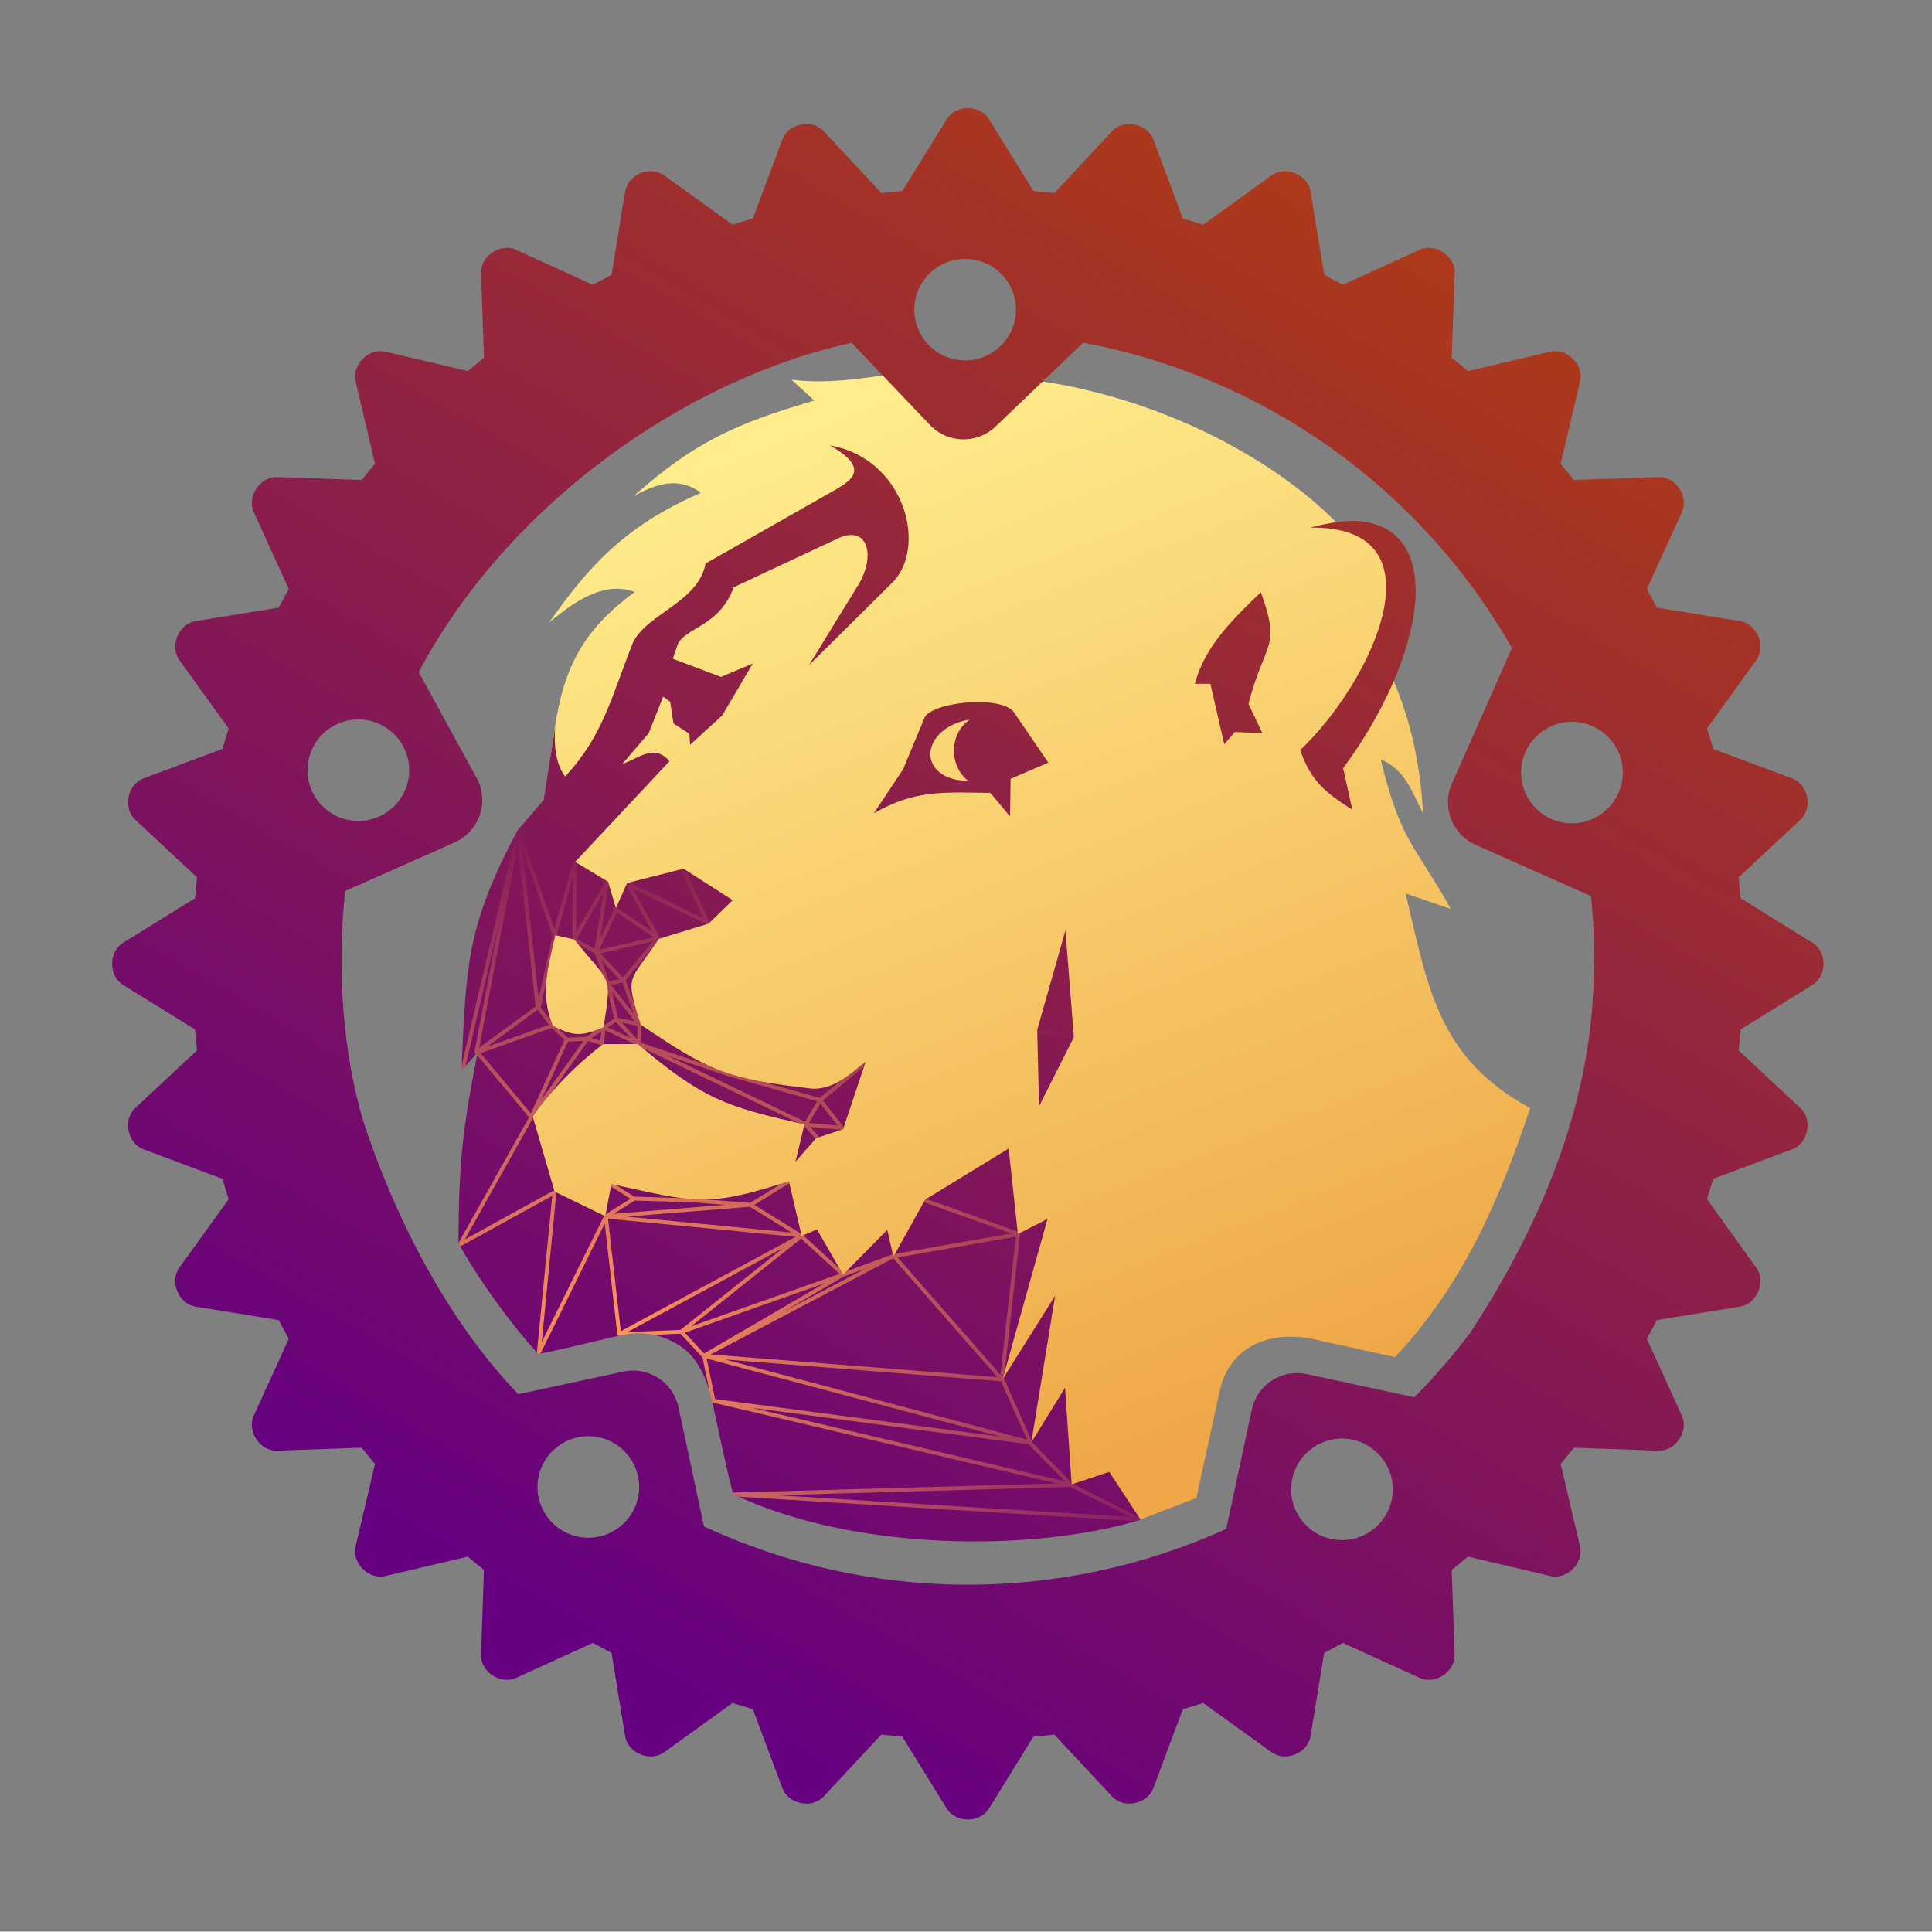
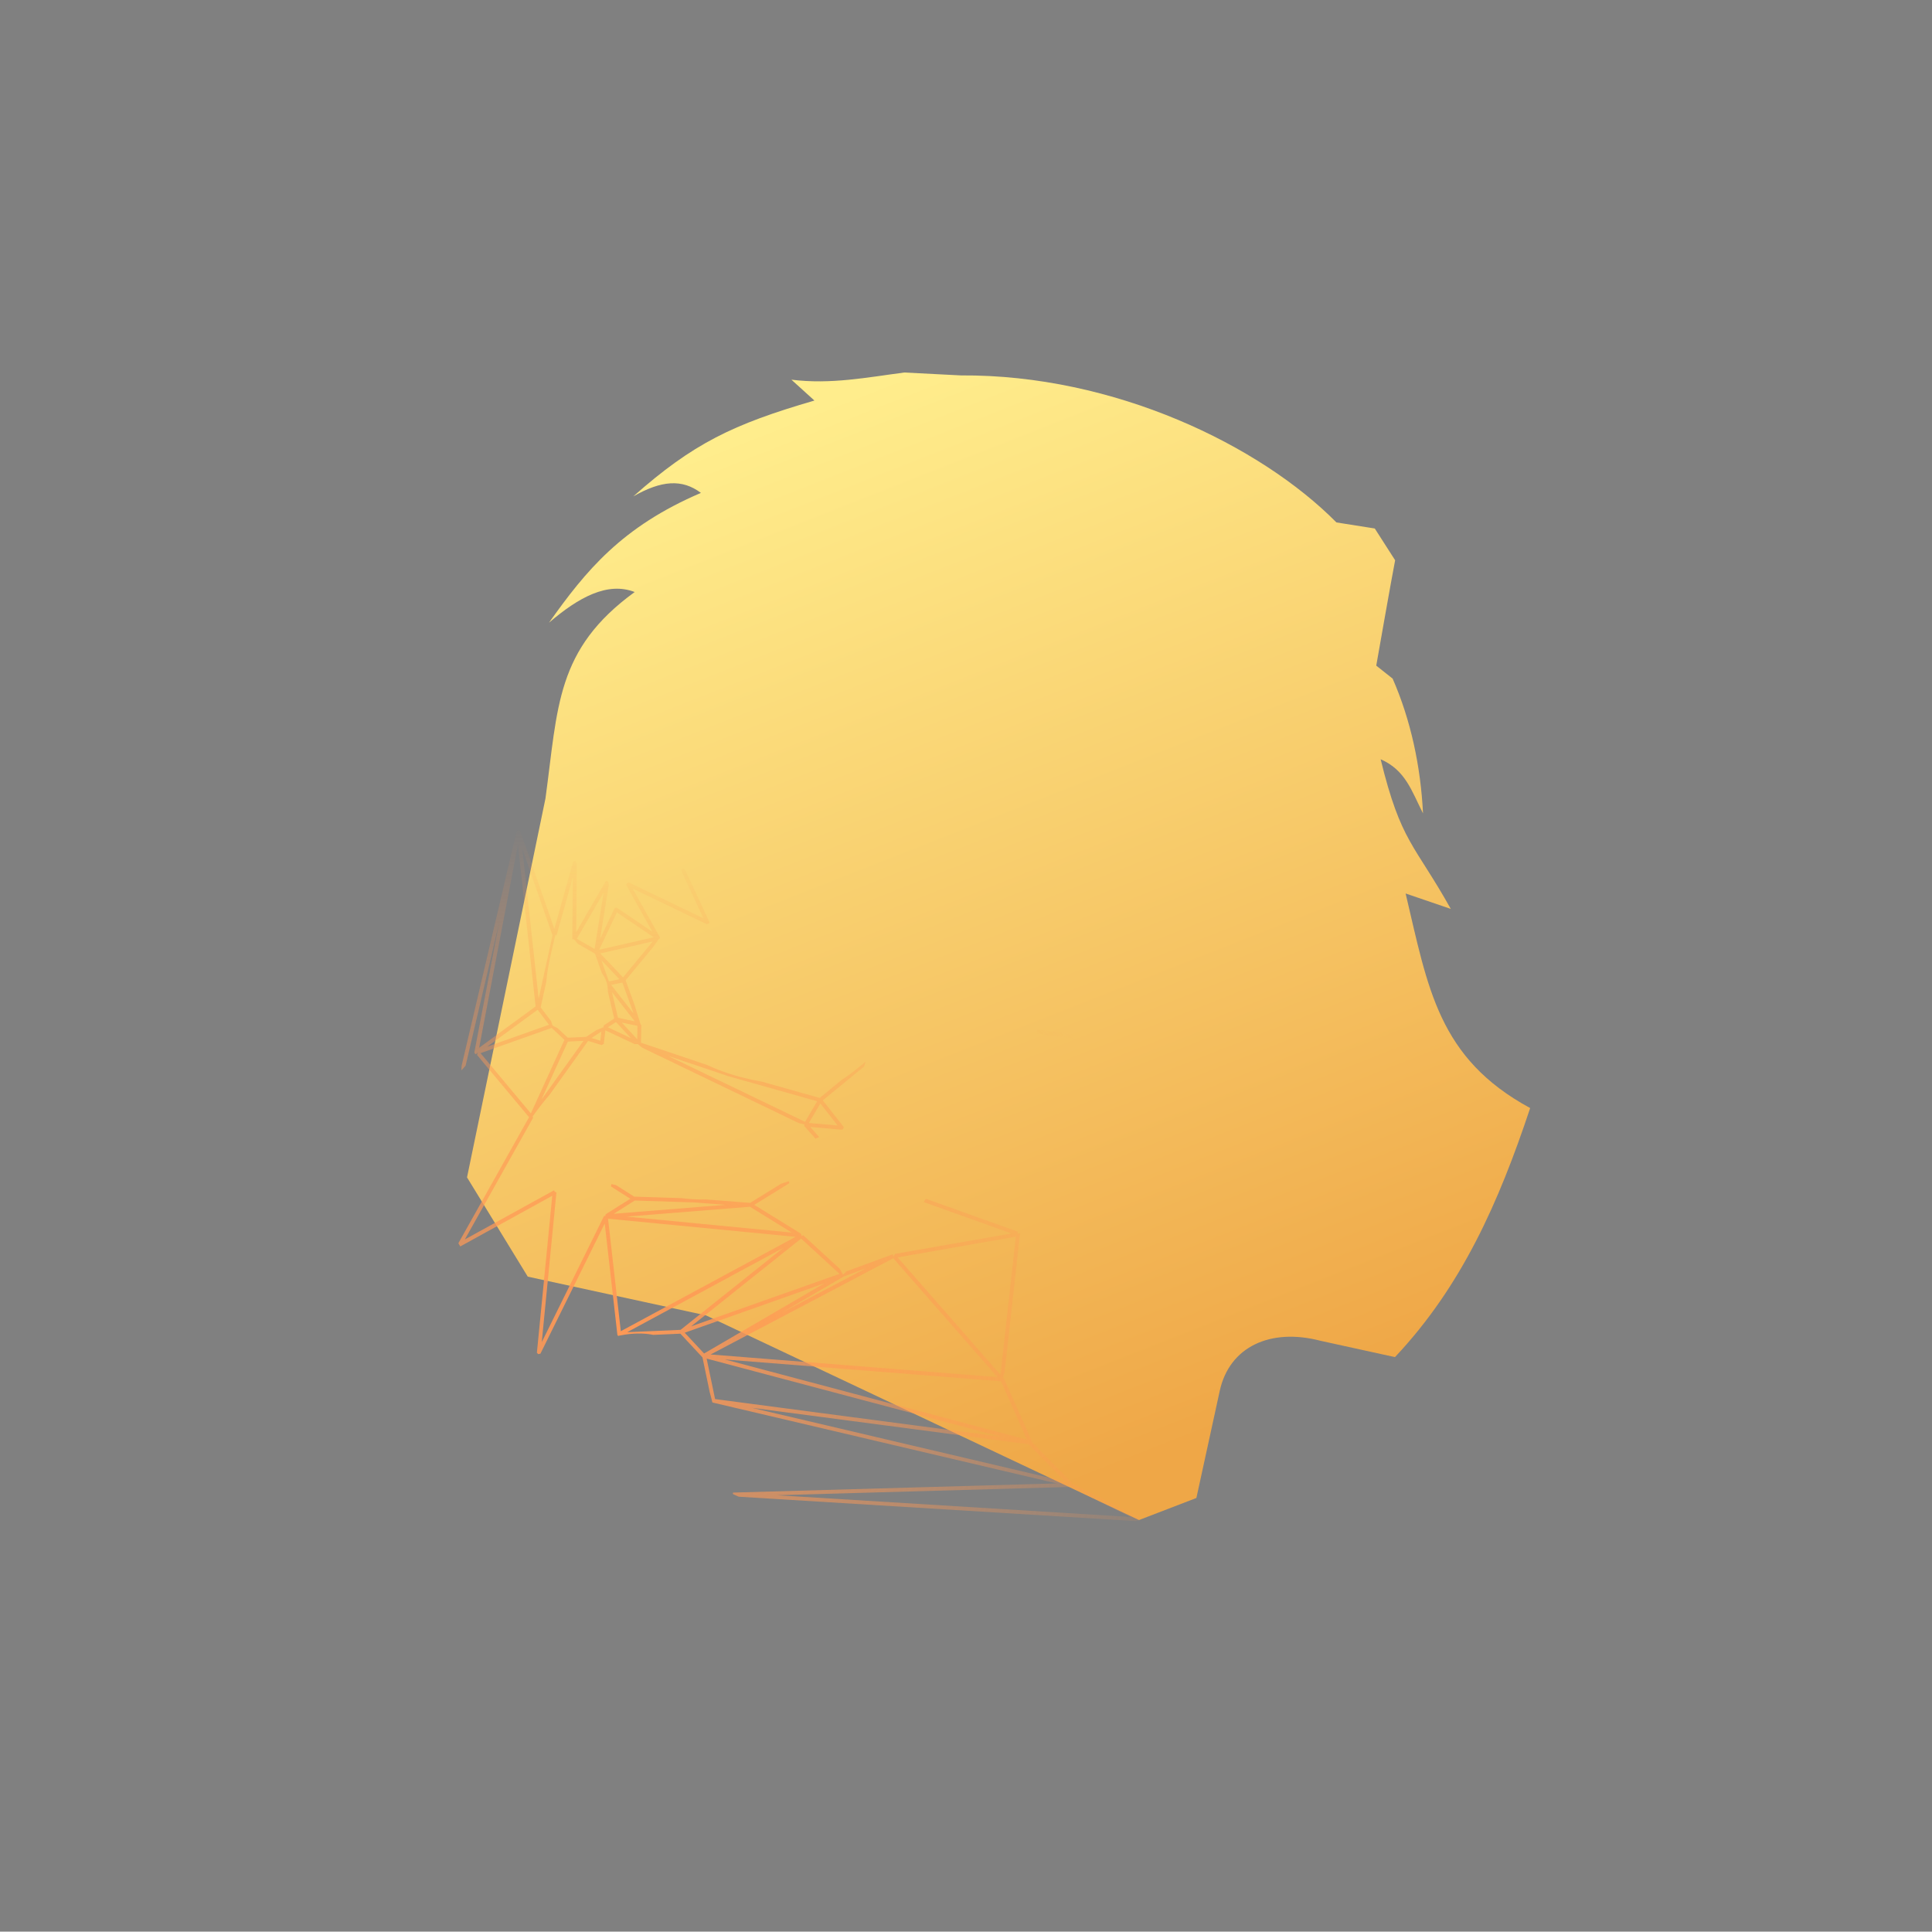
<svg xmlns="http://www.w3.org/2000/svg" xmlns:ns1="http://www.inkscape.org/namespaces/inkscape" xmlns:ns2="http://sodipodi.sourceforge.net/DTD/sodipodi-0.dtd" xmlns:xlink="http://www.w3.org/1999/xlink" width="500.094" height="500" viewBox="0 0 500.094 500" id="svg4807" version="1.1" ns1:version="0.91 r13725" ns2:docname="lyon-logo.svg">
  <rect x="0" y="0" width="500.094" height="500" fill="#808080" stroke="none" />
  <defs id="defs4809">
    <radialGradient xlink:href="#linearGradient4740" id="radialGradient4766" gradientUnits="userSpaceOnUse" gradientTransform="matrix(1.981,-0.042,0.032,1.473,-1731.367,-837.746)" cx="1703.394" cy="1914.391" fx="1703.394" fy="1914.391" r="92.277" />
    <linearGradient id="linearGradient4740">
      <stop style="stop-color:#ffffff;stop-opacity:1;" offset="0" id="stop4742" />
      <stop style="stop-color:#ffffff;stop-opacity:0;" offset="1" id="stop4744" />
    </linearGradient>
    <radialGradient xlink:href="#linearGradient5590" id="radialGradient5596" cx="2676.343" cy="1896.41" fx="2676.343" fy="1896.41" r="88.309" gradientTransform="matrix(1.8,0.467,-0.365,1.406,-3967.029,-3019.951)" gradientUnits="userSpaceOnUse" />
    <linearGradient id="linearGradient5590">
      <stop style="stop-color:#ff9955;stop-opacity:1;" offset="0" id="stop5592" />
      <stop style="stop-color:#ff9955;stop-opacity:0;" offset="1" id="stop5594" />
    </linearGradient>
    <linearGradient xlink:href="#linearGradient4411" id="linearGradient5545" gradientUnits="userSpaceOnUse" gradientTransform="translate(-553.986,-998.091)" x1="723.732" y1="1985.197" x2="943.965" y2="1604.774" />
    <linearGradient id="linearGradient4411">
      <stop style="stop-color:#660080;stop-opacity:1;" offset="0" id="stop4413" />
      <stop style="stop-color:#b03c15;stop-opacity:1" offset="1" id="stop4415" />
    </linearGradient>
    <linearGradient xlink:href="#linearGradient4428" id="linearGradient5543" gradientUnits="userSpaceOnUse" gradientTransform="translate(-1044.011,-999.505)" x1="1353.898" y1="1924.308" x2="1249.589" y2="1659.308" />
    <linearGradient id="linearGradient4428">
      <stop style="stop-color:#efa747;stop-opacity:1" offset="0" id="stop4430" />
      <stop style="stop-color:#ffed8c;stop-opacity:1" offset="1" id="stop4432" />
    </linearGradient>
  </defs>
  <ns2:namedview id="base" pagecolor="#ffffff" bordercolor="#666666" borderopacity="1.0" ns1:pageopacity="0.0" ns1:pageshadow="2" ns1:zoom="1.4" ns1:cx="288.43635" ns1:cy="230.90906" ns1:document-units="px" ns1:current-layer="layer1" showgrid="false" units="px" ns1:window-width="2560" ns1:window-height="1376" ns1:window-x="0" ns1:window-y="27" ns1:window-maximized="1" />
  <g ns1:label="Layer 1" ns1:groupmode="layer" id="layer1" transform="translate(0,-552.362)">
    <path style="fill:url(#linearGradient5543);fill-opacity:1;fill-rule:evenodd;stroke:none;stroke-width:1px;stroke-linecap:butt;stroke-linejoin:miter;stroke-opacity:1" d="m 396.078,839.18 c -23.819,-12.917 -26.438,-31.058 -32.237,-55.54 l 11.694,3.994 c -9.379,-16.795 -12.892,-17.149 -18.159,-38.743 6.404,2.829 7.963,8.053 10.968,14.022 -0.595,-12.098 -3.141,-24.127 -7.865,-34.892 l -4.239,-3.362 c 0,0 4.058,-23.116 4.888,-27.276 l -5.269,-8.222 -9.927,-1.569 c -19.683,-19.904 -57.477,-38.323 -97.212,-38.055 l -14.632,-0.751 c -9.586,1.249 -19.012,3.137 -29.23,1.86 l 5.95,5.398 c -21.153,6.16 -31.392,11.1 -46.888,24.815 7.268,-4.156 12.638,-4.575 17.513,-0.91 -20.509,8.767 -29.809,20.174 -39.32,33.588 7.727,-6.623 15.182,-10.642 22.173,-7.93 -20.443,14.863 -19.842,29.711 -23.097,53.446 l -20.302,98.069 15.721,25.695 46.126,10.025 112.094,52.979 14.855,-5.709 6.035,-27.685 c 2.498,-11.523 13.184,-16.38 26.098,-13.004 l 19.271,4.225 c 17.284,-18.36 26.843,-39.99 34.993,-64.467 z" id="path5517" ns1:connector-curvature="0" ns2:nodetypes="cccccccccccccccccccccccccccc" ns1:export-filename="/home/nical/lyon-logo.png" ns1:export-xdpi="162.5387" ns1:export-ydpi="162.5387" />
-     <path style="fill:url(#linearGradient5545);fill-opacity:1;fill-rule:evenodd;stroke:none;stroke-width:1px;stroke-linecap:butt;stroke-linejoin:miter;stroke-opacity:1" d="m 250.53,580.36 c -2.141,0 -4.283,0.943 -5.443,2.828 l -11.521,18.619 -5.428,0.529 -14.924,-16.01 c -3.025,-3.236 -9.133,-2.038 -10.684,2.131 l -7.646,20.453 -5.273,1.598 -17.725,-12.756 c -3.601,-2.601 -9.359,-0.204 -10.07,4.168 l -3.516,21.566 -4.842,2.598 -19.885,-9.066 c -4.041,-1.847 -9.226,1.624 -9.057,6.055 l 0.762,21.885 -4.203,3.455 -21.312,-5.023 c -4.329,-1.008 -8.726,3.381 -7.709,7.711 l 5.019,21.316 -3.447,4.193 -21.885,-0.764 c -4.414,-0.127 -7.893,5.013 -6.055,9.062 l 9.066,19.889 -2.598,4.842 -21.561,3.508 c -4.38,0.712 -6.754,6.47 -4.17,10.07 l 12.756,17.715 -1.602,5.279 -20.453,7.646 c -4.152,1.55 -5.366,7.654 -2.121,10.688 l 16,14.92 -0.529,5.422 -18.615,11.524 c -3.77,2.33 -3.77,8.569 0,10.891 l 18.615,11.523 0.529,5.422 -16,14.924 c -3.245,3.025 -2.03,9.125 2.121,10.684 l 20.453,7.646 1.602,5.279 -12.756,17.719 c -2.593,3.609 -0.206,9.363 4.174,10.066 l 21.557,3.508 2.598,4.85 -9.066,19.881 c -1.847,4.041 1.641,9.239 6.055,9.061 l 21.875,-0.766 3.457,4.201 -5.019,21.322 c -1.017,4.321 3.38,8.708 7.709,7.691 l 21.312,-5.019 4.203,3.449 -0.762,21.889 c -0.17,4.431 5.015,7.896 9.057,6.049 l 19.885,-9.062 4.842,2.598 3.516,21.555 c 0.712,4.389 6.47,6.76 10.07,4.176 l 17.715,-12.764 5.279,1.605 7.646,20.445 c 1.55,4.152 7.659,5.375 10.684,2.121 l 14.924,-16 5.426,0.543 11.524,18.613 c 2.321,3.753 8.561,3.762 10.891,0 l 11.523,-18.613 5.422,-0.543 14.92,16 c 3.025,3.253 9.133,2.03 10.684,-2.121 l 7.646,-20.445 5.279,-1.605 17.719,12.764 c 3.601,2.584 9.355,0.204 10.066,-4.176 l 3.516,-21.555 4.842,-2.598 19.885,9.062 c 4.041,1.847 9.218,-1.609 9.057,-6.049 l -0.762,-21.889 4.197,-3.449 21.312,5.019 c 4.329,1.017 8.724,-3.37 7.707,-7.691 l -5.021,-21.322 3.449,-4.201 21.885,0.766 c 4.414,0.178 7.904,-5.019 6.049,-9.061 l -9.061,-19.881 2.592,-4.85 21.562,-3.508 c 4.389,-0.703 6.769,-6.457 4.168,-10.066 l -12.756,-17.719 1.602,-5.279 20.449,-7.646 c 4.16,-1.559 5.375,-7.659 2.121,-10.684 l -15.994,-14.924 0.529,-5.422 18.613,-11.523 c 3.77,-2.321 3.775,-8.561 0,-10.891 l -18.609,-11.524 -0.529,-5.422 15.996,-14.92 c 3.253,-3.033 2.037,-9.137 -2.123,-10.688 l -20.447,-7.646 -1.602,-5.279 12.754,-17.715 c 2.601,-3.601 0.212,-9.35 -4.168,-10.07 l -21.562,-3.508 -2.592,-4.842 9.061,-19.889 c 1.855,-4.05 -1.592,-9.232 -6.049,-9.062 l -21.885,0.764 -3.457,-4.193 5.029,-21.316 c 1.017,-4.329 -3.378,-8.728 -7.707,-7.711 l -21.311,5.023 -4.203,-3.455 0.767,-21.885 c 0.17,-4.431 -5.017,-7.893 -9.059,-6.055 l -19.885,9.066 -4.842,-2.598 -3.516,-21.566 c -0.712,-4.372 -6.464,-6.761 -10.065,-4.168 l -17.73,12.756 -5.269,-1.598 -7.646,-20.453 c -1.55,-4.168 -7.659,-5.367 -10.684,-2.131 l -14.92,16.01 -5.422,-0.529 -11.523,-18.619 c -1.165,-1.885 -3.306,-2.828 -5.447,-2.828 z m -0.318,39.027 c 7.119,0.208 12.782,6.04 12.781,13.162 -0.036,7.246 -5.92,13.102 -13.166,13.102 -7.246,0 -13.13,-5.856 -13.166,-13.102 -9e-4,-7.423 6.131,-13.379 13.551,-13.162 z m 30.172,21.68 c 46.803,8.767 87.384,37.67 110.971,79.035 l -15.529,35.076 c -2.682,6.071 0.056,13.171 6.109,15.861 l 29.898,13.279 c 0.93,9.353 1.045,18.769 0.344,28.142 -2.312,32.528 -16.608,61.962 -31.553,84.807 -4.448,5.913 -9.295,11.515 -14.508,16.766 l -27.846,-5.986 c -6.486,-1.389 -12.865,2.736 -14.254,9.234 l -6.609,30.84 c -43.005,19.48 -92.366,19.243 -135.182,-0.648 l -6.604,-30.84 c -1.389,-6.49 -7.771,-10.624 -14.252,-9.23 l -27.225,5.846 c -18.883,-19.606 -32.352,-46.951 -40.053,-70.529 -5.413,-17.972 -6.887,-39.684 -4.746,-59.709 l 28.361,-12.602 c 6.058,-2.69 8.795,-9.791 6.105,-15.861 l -15.418,-28.235 c 22.95,-43.276 68.821,-75.755 112.059,-85.206 l 20.273,21.27 c 4.584,4.8 12.175,4.978 16.971,0.391 z m -65.541,26.59 c 10.553,5.979 5.327,9.073 1.907,11.183 l -34.113,19.383 c -1.887,10.087 -15.285,12.97 -18.834,20.562 -5.573,13.975 -7.539,23.812 -17.52,34.58 -2.566,-3.369 -2.881,-8.33 -2.586,-12.76 l -2.967,18.826 -6.785,7.908 c -13.323,25.065 -13.235,34.946 -14.515,62.092 l 4.189,-4.624 c -3.882,20.299 -4.811,27.183 -4.964,49.376 6.039,10.579 13.002,20.127 20.654,28.697 7.695,-1.568 14.857,-3.382 20.275,-4.635 6.553,-1.515 11.732,-0.541 16.311,2.422 4.47,2.893 6.95,7.876 8.521,14.828 1.558,6.89 3.166,15.149 5.334,23.619 31.009,14.814 77.553,15.106 105.522,6.643 l -8.153,-12.401 -9.718,3.233 -1.728,-24.994 -8.713,14.118 6.156,-37.943 -13.602,21.624 11.636,-41.51 -7.678,3.893 -2.384,-22.117 -21.608,13.217 -8.229,14.795 -1.592,-6.938 -11.43,11.568 -6.762,-11.719 -3.963,1.713 -3.293,-14.17 c -21.719,7.045 -24.588,5.323 -45.959,0.734 l -1.582,8.324 -13.119,-6.383 -3.435,-11.8 -0.89,-3.058 -1.335,-4.585 c 4.853,-6.933 11.535,-13.669 18.231,-18.729 l 8.979,-0.015 c 16.921,14.307 22.8,16.201 43.129,20.795 l -2.32,9.643 5.357,-6.068 6.963,-2.324 5.846,-17.469 c -4.126,3.285 -8.255,7.188 -13.818,6.973 -22.554,-2.534 -26.786,-4.713 -44.406,-16.557 -4.242,-13.259 -2.946,-10.774 4.701,-22.23 l 12.857,-3.93 6.25,-6.07 -12.726,-8.158 -14.613,3.715 -2.9,6.506 -2.023,-6.844 -8.52,-5.129 24.426,-26.072 c -3.89,-4.447 -7.43,-1.103 -12.303,0.803 l 6.91,-8.037 3.744,-9.475 1.809,1.334 0.875,5.607 4.107,2.676 0.18,2.857 8.355,-7.641 7.857,-13.393 -8.213,3.455 -12.471,-4.705 1.221,-3.574 c 1.772,-4.533 10.813,-4.608 14.537,-14.939 l 26.408,-12.365 c 8.017,-4.116 10.427,3.517 6.184,11.211 l -13.105,21.338 22.084,-21.881 c 8.566,-9.885 2.088,-31.789 -16.639,-35.01 z m 136.155,19.543 c -3.241,-0.067 -7.179,0.485 -11.887,1.736 35.269,-0.563 15.983,40.066 -2.539,57.555 2.711,8.13 6.675,11.106 13.486,15.486 l -2.395,-10.774 c 20.72,-27.852 27.654,-62.66 3.334,-64.004 z m -24.621,18.455 c -7.49,7.186 -14.537,14.087 -17.098,23.695 l 4.019,0 3.598,15.658 2.75,-3.174 7.119,0.32 -3.6,-7.609 c 4.331,-16.547 8.481,-14.197 3.211,-28.891 z m -87.074,32.518 -5.535,13.318 -7.604,11.426 c 10.718,-6.214 18.216,-5.454 30.184,-5.322 l 5.1,6.102 0.143,-9.742 9.768,-4.178 -9.02,-13.203 c -3.56,-4.311 -21.185,-2.5 -23.035,1.6 z m -146.156,0.424 c 7.118,0.208 12.781,6.039 12.781,13.16 -0.036,7.246 -5.92,13.101 -13.166,13.101 -7.246,0 -13.13,-5.855 -13.166,-13.101 2e-4,-7.422 6.132,-13.377 13.551,-13.16 z m 157.875,0.057 c -2.943,1.851 -4.541,5.674 -3.986,9.539 0.371,2.534 1.631,4.785 3.477,6.215 -5.061,0.18 -9.094,-2.34 -9.633,-6.019 -0.622,-4.26 3.613,-8.573 9.463,-9.637 0.226,-0.038 0.453,-0.07 0.68,-0.098 z m 156.254,0.557 c 7.118,0.208 12.781,6.039 12.781,13.16 -0.036,7.246 -5.92,13.102 -13.166,13.102 -7.246,0 -13.13,-5.856 -13.166,-13.102 2e-4,-7.422 6.132,-13.377 13.551,-13.16 z m -131.49,53.998 -7.311,25.723 0.48,19.785 9.016,-17.891 z m -132.038,1.213 4.894,1.123 c 9.599,11.914 9.754,8.782 7.58,22.717 -5.766,2.485 -7.948,2.292 -13.139,-0.393 -3.358,-8.266 -1.25,-15.161 0.665,-23.447 z m 8.923,129.709 c 7.118,0.208 12.781,6.039 12.781,13.16 -0.036,7.246 -5.92,13.101 -13.166,13.101 -7.246,0 -13.13,-5.855 -13.166,-13.101 2e-4,-7.422 6.132,-13.377 13.551,-13.16 z m 195.082,0.613 c 7.119,0.208 12.782,6.04 12.781,13.162 -0.036,7.246 -5.92,13.102 -13.166,13.102 -7.246,0 -13.13,-5.856 -13.166,-13.102 -8e-4,-7.423 6.131,-13.379 13.551,-13.162 z" id="path5519" ns1:connector-curvature="0" ns2:nodetypes="sccccccccccccccccccccccccccccccccccccccccccccccccccccccccccccccccccccccccccccccccccccccccccccccccccccccccccccccccccccccccccccccccsccsccccccccccccccccccccccccccccccccccccccsssccccccccccccccccccccccccccccccccccccccccccccccccccccccccccccccccccccccccccccccccccccsccccccccccccccccccccccccccccccccccc" ns1:export-filename="/home/nical/lyon-logo.png" ns1:export-xdpi="162.5387" ns1:export-ydpi="162.5387" />
-     <path style="fill:url(#radialGradient5596);fill-opacity:1;fill-rule:evenodd;stroke:none;stroke-width:1px;stroke-linecap:butt;stroke-linejoin:miter;stroke-opacity:1" d="m 134.188,767.221 a 0.5,0.5 0 0 0 -0.185,0.049 l -0.059,0.07 c -0.114,0.215 -0.21,0.408 -0.322,0.621 l -14.139,60.299 c -0.019,0.413 -0.035,0.75 -0.055,1.172 l 1.088,-1.201 8.66,-36.935 -6.369,33.348 a 0.5,0.5 0 0 0 0.428,0.588 l 0.383,-0.422 c -0.045,0.234 -0.077,0.418 -0.121,0.648 l 13.445,16.096 -18.289,32.607 c -1e-4,0.01 0,0.015 0,0.023 0.153,0.269 0.314,0.529 0.469,0.797 a 0.5,0.5 0 0 0 0.164,-0.057 l 23.668,-13.041 -3.971,40.523 a 0.5,0.5 0 0 0 0,0.103 c 0.109,0.123 0.215,0.249 0.324,0.371 0.195,-0.04 0.378,-0.083 0.572,-0.123 a 0.5,0.5 0 0 0 0.051,-0.082 l 16.602,-33.621 3.266,28.736 a 0.5,0.5 0 0 0 0.191,0.34 0.501,0.501 0 0 0 0.027,0.025 c 3.358,-0.726 6.353,-0.792 9.092,-0.262 l 6.957,-0.305 a 0.5,0.5 0 0 0 0.082,0.031 l 5.686,6.104 1.893,9.086 c 0.233,0.815 0.451,1.66 0.652,2.539 a 0.501,0.501 0 0 0 0.24,0.1 0.5,0.5 0 0 0 0.018,0 l 88.906,20.893 -83.582,2.365 a 0.5,0.5 0 0 0 -0.287,0.088 c 0.027,0.106 0.049,0.21 0.076,0.316 0.485,0.232 0.984,0.449 1.476,0.674 l 102.828,6.318 c 0.405,-0.117 0.819,-0.229 1.217,-0.35 l -0.498,-0.756 -16.924,-8.463 a 0.5,0.5 0 0 0 -0.047,-0.084 l -0.402,0.135 -0.035,-0.506 -10.072,-10.24 -0.01,-0.021 a 0.5,0.5 0 0 0 -0.145,-0.398 l -0.18,0.291 0.074,-0.457 -7.16,-16.09 0.047,-0.422 -0.408,0.648 0.557,-1.986 3.943,-35.494 a 0.501,0.501 0 0 0 -0.02,-0.4 l -0.521,0.264 -0.066,-0.625 -23.639,-8.449 -0.285,0.174 -0.355,0.639 a 0.5,0.5 0 0 0 0.127,0.066 l 22.566,8.068 -30.156,5.285 -0.41,0.736 -0.156,-0.678 -0.299,0.156 -11.736,4.312 -0.83,0.84 -0.885,-1.533 -9.42,-8.654 -0.42,0.182 -0.115,-0.496 a 0.5,0.5 0 0 0 -0.01,0 0.5,0.5 0 0 0 -0.051,0 0.5,0.5 0 0 0 -0.068,0.014 l 0.043,-0.127 -12.055,-7.447 9.076,-5.607 -0.086,-0.369 -0.076,-0.123 c -0.682,0.221 -1.297,0.411 -1.943,0.615 l -8.027,4.959 -0.072,0.01 -11.395,-0.883 c -2.064,0.047 -4.081,-0.064 -6.219,-0.332 l -12.338,-0.397 -4.721,-2.99 c -0.428,-0.093 -0.755,-0.166 -1.199,-0.262 l -0.117,0.613 5.025,3.183 -6.396,4.035 -0.094,0.492 -0.273,-0.133 a 0.5,0.5 0 0 0 -0.016,0.027 l -16.141,32.684 3.793,-38.727 -0.482,-0.234 -0.094,-0.32 a 0.5,0.5 0 0 0 -0.162,0.057 l -22.965,12.654 17.646,-31.461 a 0.5,0.5 0 0 0 0.014,-0.027 l -0.1,-0.346 c 1.327,-1.895 2.799,-3.77 4.361,-5.605 l 9.982,-13.943 3.438,1.051 a 0.5,0.5 0 0 0 0.129,0.022 c 0.107,-0.082 0.213,-0.171 0.32,-0.252 l 0.131,0 a 0.5,0.5 0 0 0 0.062,-0.189 l 0.393,-3.373 7.543,3.549 0.85,0 c 0.389,0.329 0.743,0.62 1.121,0.935 l 40.566,19.525 c 0.505,0.115 0.918,0.216 1.441,0.334 l -0.09,0.371 a 0.5,0.5 0 0 0 0.031,0.037 l 2.955,3.324 0.141,-0.158 0.76,-0.254 a 0.5,0.5 0 0 0 -0.109,-0.203 l -2.184,-2.455 8.127,0.711 0.369,-0.123 0.174,-0.519 a 0.5,0.5 0 0 0 -0.084,-0.162 l -5.33,-6.789 10.668,-8.748 0.418,-1.25 c -1.985,1.581 -3.977,3.296 -6.123,4.635 l -5.774,4.734 -14.979,-4.223 c -5.614,-1.033 -9.866,-2.323 -14.123,-4.303 l -17.15,-5.777 0.09,-4.539 c -0.06,-0.041 -0.105,-0.07 -0.166,-0.111 -0.613,-1.917 -1.097,-3.476 -1.476,-4.824 l -2.422,-6.678 7.135,-8.621 c 0.48,-0.685 0.92,-1.292 1.465,-2.107 l 0.268,-0.082 a 0.5,0.5 0 0 0 -0.041,-0.393 l -7.01,-12.533 19.143,9.205 a 0.5,0.5 0 0 0 0.035,0.014 l 0.463,-0.141 0.199,-0.193 a 0.5,0.5 0 0 0 -0.027,-0.34 l -6.248,-13.438 0,0 -0.4,-0.256 -0.395,0.1 a 0.501,0.501 0 0 0 -0.113,0.578 l 5.66,12.172 -19.262,-9.264 -0.504,0.129 -0.219,0.488 a 0.5,0.5 0 0 0 0.027,0.057 l 6.748,12.072 -9.117,-6.174 a 0.5,0.5 0 0 0 -0.273,-0.086 l -0.066,0.148 -0.041,-0.139 a 0.5,0.5 0 0 0 -0.352,0.275 l -3.68,7.774 2.254,-14.057 -0.205,-0.697 -0.404,-0.242 a 0.5,0.5 0 0 0 -0.252,0.213 l -7.582,13.06 0.141,-17.906 -0.422,-0.254 0.178,-0.191 a 0.5,0.5 0 0 0 -0.738,0.297 l -4.82,17.24 -8.799,-25.258 a 0.5,0.5 0 0 0 -0.504,-0.334 l 0,0 z m -0.117,3.748 4.568,41.908 -14.617,10.705 10.049,-52.613 z m 1.127,1.064 7.818,22.449 -3.586,16.367 -4.232,-38.816 z m 13.07,7.428 -0.125,15.969 0.496,0.113 c 0.35,0.435 0.6,0.721 0.926,1.117 l 4.451,2.559 1.779,5.029 c 1.081,1.57 1.529,2.866 1.553,4.768 l 1.633,7.008 -2.688,1.754 c -0.028,0.181 -0.045,0.295 -0.074,0.482 -0.647,0.279 -1.236,0.513 -1.803,0.725 l -2.664,1.75 -4.777,0.234 -2.68,-2.506 c -0.395,-0.189 -0.781,-0.371 -1.215,-0.596 -0.167,-0.41 -0.311,-0.813 -0.451,-1.217 l -2.674,-3.533 1.457,-6.639 c 0.317,-3.902 1.347,-7.797 2.332,-12.059 l 0.32,0.074 4.203,-15.033 z m 7.982,3.938 -2.342,14.605 -4.601,-2.645 6.943,-11.961 z m 3.43,5.133 9.514,6.443 -14.088,3.221 4.574,-9.664 z m 9.289,7.519 -7.701,9.305 -5.879,-6.199 13.58,-3.106 z m -13.295,4.861 4.662,4.916 -2.719,0.578 -1.943,-5.494 z m 5.422,5.777 2.908,8.018 -5.799,-7.404 2.891,-0.613 z m -2.68,2.508 5.904,7.539 -4.363,-0.924 -1.541,-6.615 z m -19.248,4.535 2.939,3.885 -15.994,5.674 13.055,-9.559 z m 20.279,3.182 3.853,4.152 -5.938,-2.795 2.084,-1.357 z m 1.484,0.127 4.08,0.863 -0.068,3.457 -4.012,-4.32 z m -18.133,1.393 3.303,3.09 -8.686,19.037 -13.029,-15.594 18.412,-6.533 z m 125.691,0.434 -0.016,0.053 0,0.02 0.023,0.935 9.332,1.227 0.035,-0.066 0.076,-0.586 -0.027,-0.344 -9.422,-1.238 z m -112.816,0.498 -0.277,2.373 -2.275,-0.695 2.553,-1.678 z m -4.633,2.414 -10.904,15.227 6.857,-15.029 4.047,-0.197 z m 21.906,3.897 15.685,5.283 a 0.5,0.5 0 0 0 0.025,0.01 l 22.873,6.447 -3.133,5.328 -35.451,-17.066 0,0 z m 39.404,12.322 4.467,5.691 -7.432,-0.65 2.965,-5.041 z m -48.047,25.117 15.461,0.494 7.996,0.621 -28.889,2.312 5.432,-3.428 z m 29.82,1.609 0,0 10.82,6.682 -42.746,-4.125 31.922,-2.557 z m -36.732,3.096 48.549,4.688 -45.242,24.428 -3.307,-29.115 z m 105.553,4.65 -3.973,35.756 -26.611,-30.393 30.584,-5.363 z m -55.574,0.494 9.938,9.133 -38.397,13.582 28.459,-22.715 z m -4.637,2.422 -26.561,21.199 -13.818,0.604 40.379,-21.803 z m 28.496,2.674 26.945,30.771 -74.228,-5.867 47.26,-24.895 0.023,-0.01 z m -7.113,2.613 -21.67,11.416 16.002,-9.334 5.668,-2.082 z m -10.703,3.861 -31.16,18.174 -5.012,-5.377 36.172,-12.797 z m -30.496,19.5 76.225,20.23 -74.041,-9.758 -2.184,-10.473 z m 4.752,0.229 71.438,5.644 6.721,15.1 -78.158,-20.744 z m 6.947,12.512 71.754,9.453 0.049,0.109 a 0.5,0.5 0 0 0 0.1,0.146 l 9.195,9.348 -81.098,-19.057 z m 82.492,20.473 0.018,0.019 a 0.5,0.5 0 0 0 0.133,0.098 l 15.305,7.652 -91.441,-5.617 75.986,-2.152 z" id="path5580" ns1:connector-curvature="0" />
+     <path style="fill:url(#radialGradient5596);fill-opacity:1;fill-rule:evenodd;stroke:none;stroke-width:1px;stroke-linecap:butt;stroke-linejoin:miter;stroke-opacity:1" d="m 134.188,767.221 a 0.5,0.5 0 0 0 -0.185,0.049 l -0.059,0.07 c -0.114,0.215 -0.21,0.408 -0.322,0.621 l -14.139,60.299 c -0.019,0.413 -0.035,0.75 -0.055,1.172 l 1.088,-1.201 8.66,-36.935 -6.369,33.348 a 0.5,0.5 0 0 0 0.428,0.588 l 0.383,-0.422 c -0.045,0.234 -0.077,0.418 -0.121,0.648 l 13.445,16.096 -18.289,32.607 c -1e-4,0.01 0,0.015 0,0.023 0.153,0.269 0.314,0.529 0.469,0.797 a 0.5,0.5 0 0 0 0.164,-0.057 l 23.668,-13.041 -3.971,40.523 a 0.5,0.5 0 0 0 0,0.103 c 0.109,0.123 0.215,0.249 0.324,0.371 0.195,-0.04 0.378,-0.083 0.572,-0.123 a 0.5,0.5 0 0 0 0.051,-0.082 l 16.602,-33.621 3.266,28.736 a 0.5,0.5 0 0 0 0.191,0.34 0.501,0.501 0 0 0 0.027,0.025 c 3.358,-0.726 6.353,-0.792 9.092,-0.262 l 6.957,-0.305 a 0.5,0.5 0 0 0 0.082,0.031 l 5.686,6.104 1.893,9.086 c 0.233,0.815 0.451,1.66 0.652,2.539 a 0.501,0.501 0 0 0 0.24,0.1 0.5,0.5 0 0 0 0.018,0 l 88.906,20.893 -83.582,2.365 a 0.5,0.5 0 0 0 -0.287,0.088 c 0.027,0.106 0.049,0.21 0.076,0.316 0.485,0.232 0.984,0.449 1.476,0.674 l 102.828,6.318 c 0.405,-0.117 0.819,-0.229 1.217,-0.35 l -0.498,-0.756 -16.924,-8.463 a 0.5,0.5 0 0 0 -0.047,-0.084 l -0.402,0.135 -0.035,-0.506 -10.072,-10.24 -0.01,-0.021 a 0.5,0.5 0 0 0 -0.145,-0.398 l -0.18,0.291 0.074,-0.457 -7.16,-16.09 0.047,-0.422 -0.408,0.648 0.557,-1.986 3.943,-35.494 a 0.501,0.501 0 0 0 -0.02,-0.4 l -0.521,0.264 -0.066,-0.625 -23.639,-8.449 -0.285,0.174 -0.355,0.639 a 0.5,0.5 0 0 0 0.127,0.066 l 22.566,8.068 -30.156,5.285 -0.41,0.736 -0.156,-0.678 -0.299,0.156 -11.736,4.312 -0.83,0.84 -0.885,-1.533 -9.42,-8.654 -0.42,0.182 -0.115,-0.496 a 0.5,0.5 0 0 0 -0.01,0 0.5,0.5 0 0 0 -0.051,0 0.5,0.5 0 0 0 -0.068,0.014 l 0.043,-0.127 -12.055,-7.447 9.076,-5.607 -0.086,-0.369 -0.076,-0.123 c -0.682,0.221 -1.297,0.411 -1.943,0.615 l -8.027,4.959 -0.072,0.01 -11.395,-0.883 c -2.064,0.047 -4.081,-0.064 -6.219,-0.332 l -12.338,-0.397 -4.721,-2.99 c -0.428,-0.093 -0.755,-0.166 -1.199,-0.262 l -0.117,0.613 5.025,3.183 -6.396,4.035 -0.094,0.492 -0.273,-0.133 a 0.5,0.5 0 0 0 -0.016,0.027 l -16.141,32.684 3.793,-38.727 -0.482,-0.234 -0.094,-0.32 a 0.5,0.5 0 0 0 -0.162,0.057 l -22.965,12.654 17.646,-31.461 a 0.5,0.5 0 0 0 0.014,-0.027 l -0.1,-0.346 c 1.327,-1.895 2.799,-3.77 4.361,-5.605 l 9.982,-13.943 3.438,1.051 a 0.5,0.5 0 0 0 0.129,0.022 c 0.107,-0.082 0.213,-0.171 0.32,-0.252 l 0.131,0 a 0.5,0.5 0 0 0 0.062,-0.189 l 0.393,-3.373 7.543,3.549 0.85,0 c 0.389,0.329 0.743,0.62 1.121,0.935 l 40.566,19.525 c 0.505,0.115 0.918,0.216 1.441,0.334 l -0.09,0.371 a 0.5,0.5 0 0 0 0.031,0.037 l 2.955,3.324 0.141,-0.158 0.76,-0.254 a 0.5,0.5 0 0 0 -0.109,-0.203 l -2.184,-2.455 8.127,0.711 0.369,-0.123 0.174,-0.519 a 0.5,0.5 0 0 0 -0.084,-0.162 l -5.33,-6.789 10.668,-8.748 0.418,-1.25 c -1.985,1.581 -3.977,3.296 -6.123,4.635 l -5.774,4.734 -14.979,-4.223 c -5.614,-1.033 -9.866,-2.323 -14.123,-4.303 l -17.15,-5.777 0.09,-4.539 c -0.06,-0.041 -0.105,-0.07 -0.166,-0.111 -0.613,-1.917 -1.097,-3.476 -1.476,-4.824 l -2.422,-6.678 7.135,-8.621 c 0.48,-0.685 0.92,-1.292 1.465,-2.107 l 0.268,-0.082 a 0.5,0.5 0 0 0 -0.041,-0.393 l -7.01,-12.533 19.143,9.205 a 0.5,0.5 0 0 0 0.035,0.014 l 0.463,-0.141 0.199,-0.193 a 0.5,0.5 0 0 0 -0.027,-0.34 l -6.248,-13.438 0,0 -0.4,-0.256 -0.395,0.1 a 0.501,0.501 0 0 0 -0.113,0.578 l 5.66,12.172 -19.262,-9.264 -0.504,0.129 -0.219,0.488 a 0.5,0.5 0 0 0 0.027,0.057 l 6.748,12.072 -9.117,-6.174 a 0.5,0.5 0 0 0 -0.273,-0.086 l -0.066,0.148 -0.041,-0.139 a 0.5,0.5 0 0 0 -0.352,0.275 l -3.68,7.774 2.254,-14.057 -0.205,-0.697 -0.404,-0.242 a 0.5,0.5 0 0 0 -0.252,0.213 l -7.582,13.06 0.141,-17.906 -0.422,-0.254 0.178,-0.191 a 0.5,0.5 0 0 0 -0.738,0.297 l -4.82,17.24 -8.799,-25.258 a 0.5,0.5 0 0 0 -0.504,-0.334 l 0,0 z m -0.117,3.748 4.568,41.908 -14.617,10.705 10.049,-52.613 z m 1.127,1.064 7.818,22.449 -3.586,16.367 -4.232,-38.816 z m 13.07,7.428 -0.125,15.969 0.496,0.113 c 0.35,0.435 0.6,0.721 0.926,1.117 l 4.451,2.559 1.779,5.029 c 1.081,1.57 1.529,2.866 1.553,4.768 l 1.633,7.008 -2.688,1.754 c -0.028,0.181 -0.045,0.295 -0.074,0.482 -0.647,0.279 -1.236,0.513 -1.803,0.725 l -2.664,1.75 -4.777,0.234 -2.68,-2.506 c -0.395,-0.189 -0.781,-0.371 -1.215,-0.596 -0.167,-0.41 -0.311,-0.813 -0.451,-1.217 l -2.674,-3.533 1.457,-6.639 c 0.317,-3.902 1.347,-7.797 2.332,-12.059 l 0.32,0.074 4.203,-15.033 z m 7.982,3.938 -2.342,14.605 -4.601,-2.645 6.943,-11.961 z m 3.43,5.133 9.514,6.443 -14.088,3.221 4.574,-9.664 z m 9.289,7.519 -7.701,9.305 -5.879,-6.199 13.58,-3.106 z m -13.295,4.861 4.662,4.916 -2.719,0.578 -1.943,-5.494 z m 5.422,5.777 2.908,8.018 -5.799,-7.404 2.891,-0.613 z m -2.68,2.508 5.904,7.539 -4.363,-0.924 -1.541,-6.615 m -19.248,4.535 2.939,3.885 -15.994,5.674 13.055,-9.559 z m 20.279,3.182 3.853,4.152 -5.938,-2.795 2.084,-1.357 z m 1.484,0.127 4.08,0.863 -0.068,3.457 -4.012,-4.32 z m -18.133,1.393 3.303,3.09 -8.686,19.037 -13.029,-15.594 18.412,-6.533 z m 125.691,0.434 -0.016,0.053 0,0.02 0.023,0.935 9.332,1.227 0.035,-0.066 0.076,-0.586 -0.027,-0.344 -9.422,-1.238 z m -112.816,0.498 -0.277,2.373 -2.275,-0.695 2.553,-1.678 z m -4.633,2.414 -10.904,15.227 6.857,-15.029 4.047,-0.197 z m 21.906,3.897 15.685,5.283 a 0.5,0.5 0 0 0 0.025,0.01 l 22.873,6.447 -3.133,5.328 -35.451,-17.066 0,0 z m 39.404,12.322 4.467,5.691 -7.432,-0.65 2.965,-5.041 z m -48.047,25.117 15.461,0.494 7.996,0.621 -28.889,2.312 5.432,-3.428 z m 29.82,1.609 0,0 10.82,6.682 -42.746,-4.125 31.922,-2.557 z m -36.732,3.096 48.549,4.688 -45.242,24.428 -3.307,-29.115 z m 105.553,4.65 -3.973,35.756 -26.611,-30.393 30.584,-5.363 z m -55.574,0.494 9.938,9.133 -38.397,13.582 28.459,-22.715 z m -4.637,2.422 -26.561,21.199 -13.818,0.604 40.379,-21.803 z m 28.496,2.674 26.945,30.771 -74.228,-5.867 47.26,-24.895 0.023,-0.01 z m -7.113,2.613 -21.67,11.416 16.002,-9.334 5.668,-2.082 z m -10.703,3.861 -31.16,18.174 -5.012,-5.377 36.172,-12.797 z m -30.496,19.5 76.225,20.23 -74.041,-9.758 -2.184,-10.473 z m 4.752,0.229 71.438,5.644 6.721,15.1 -78.158,-20.744 z m 6.947,12.512 71.754,9.453 0.049,0.109 a 0.5,0.5 0 0 0 0.1,0.146 l 9.195,9.348 -81.098,-19.057 z m 82.492,20.473 0.018,0.019 a 0.5,0.5 0 0 0 0.133,0.098 l 15.305,7.652 -91.441,-5.617 75.986,-2.152 z" id="path5580" ns1:connector-curvature="0" />
  </g>
</svg>